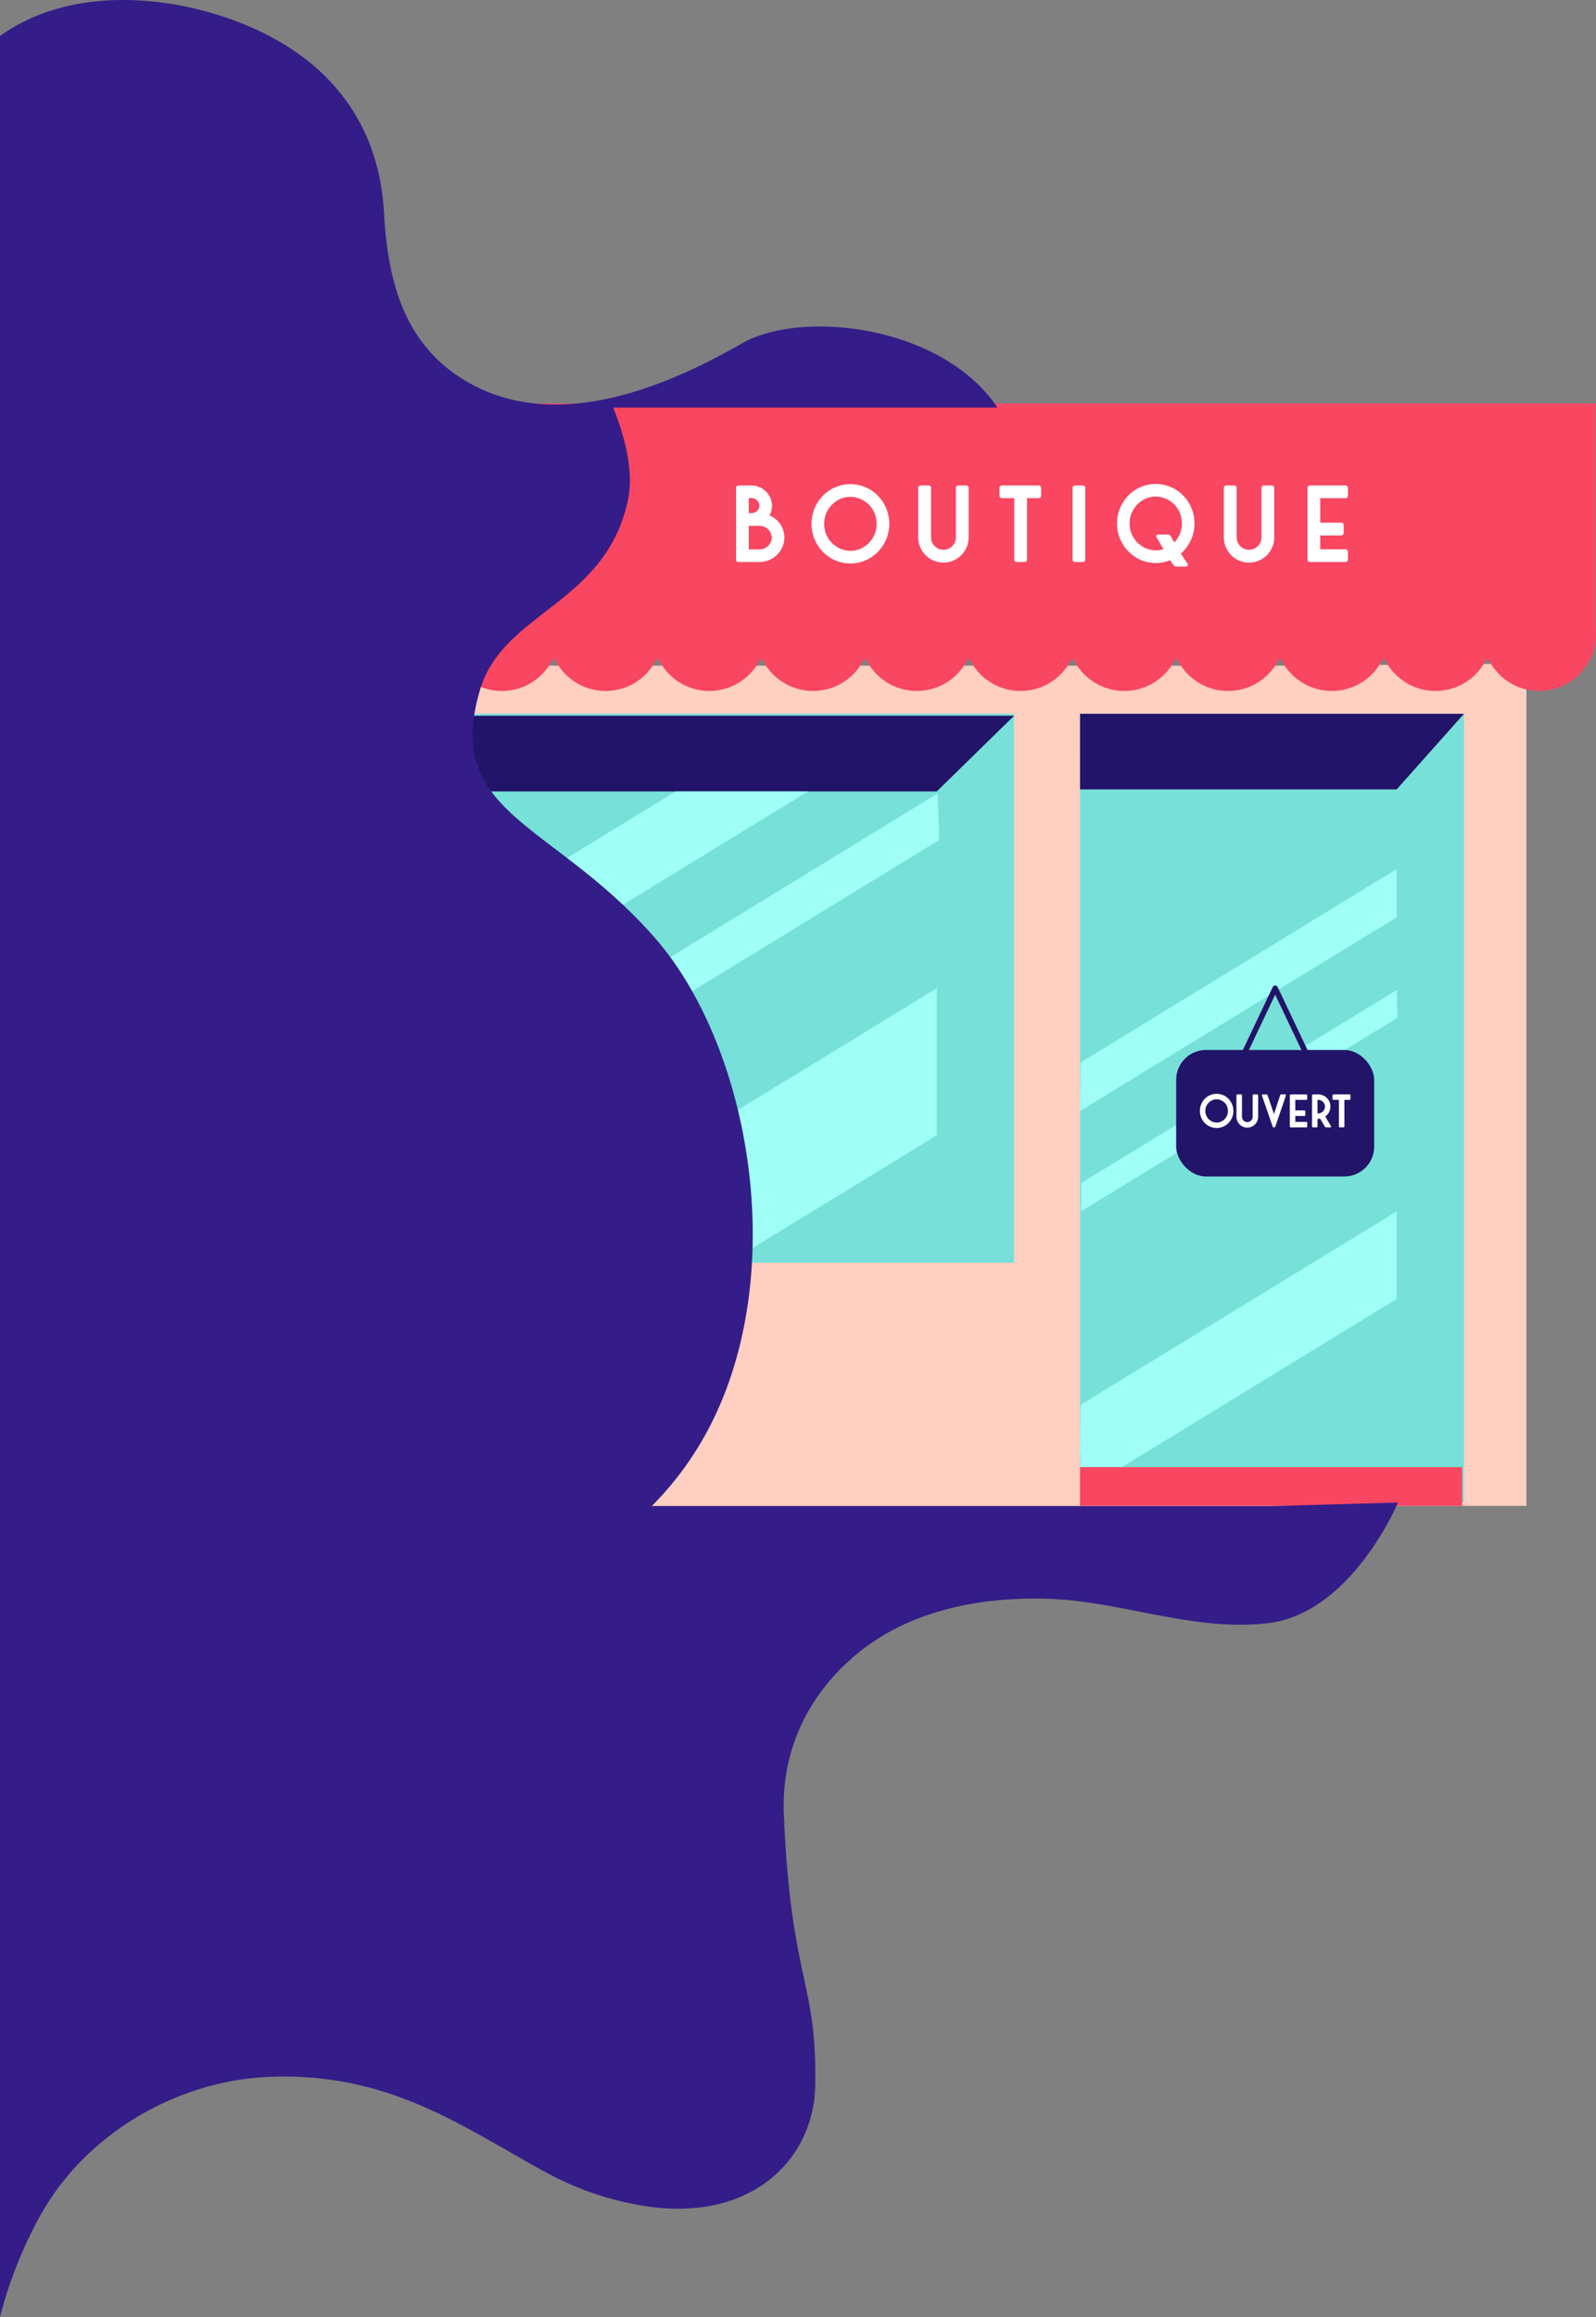
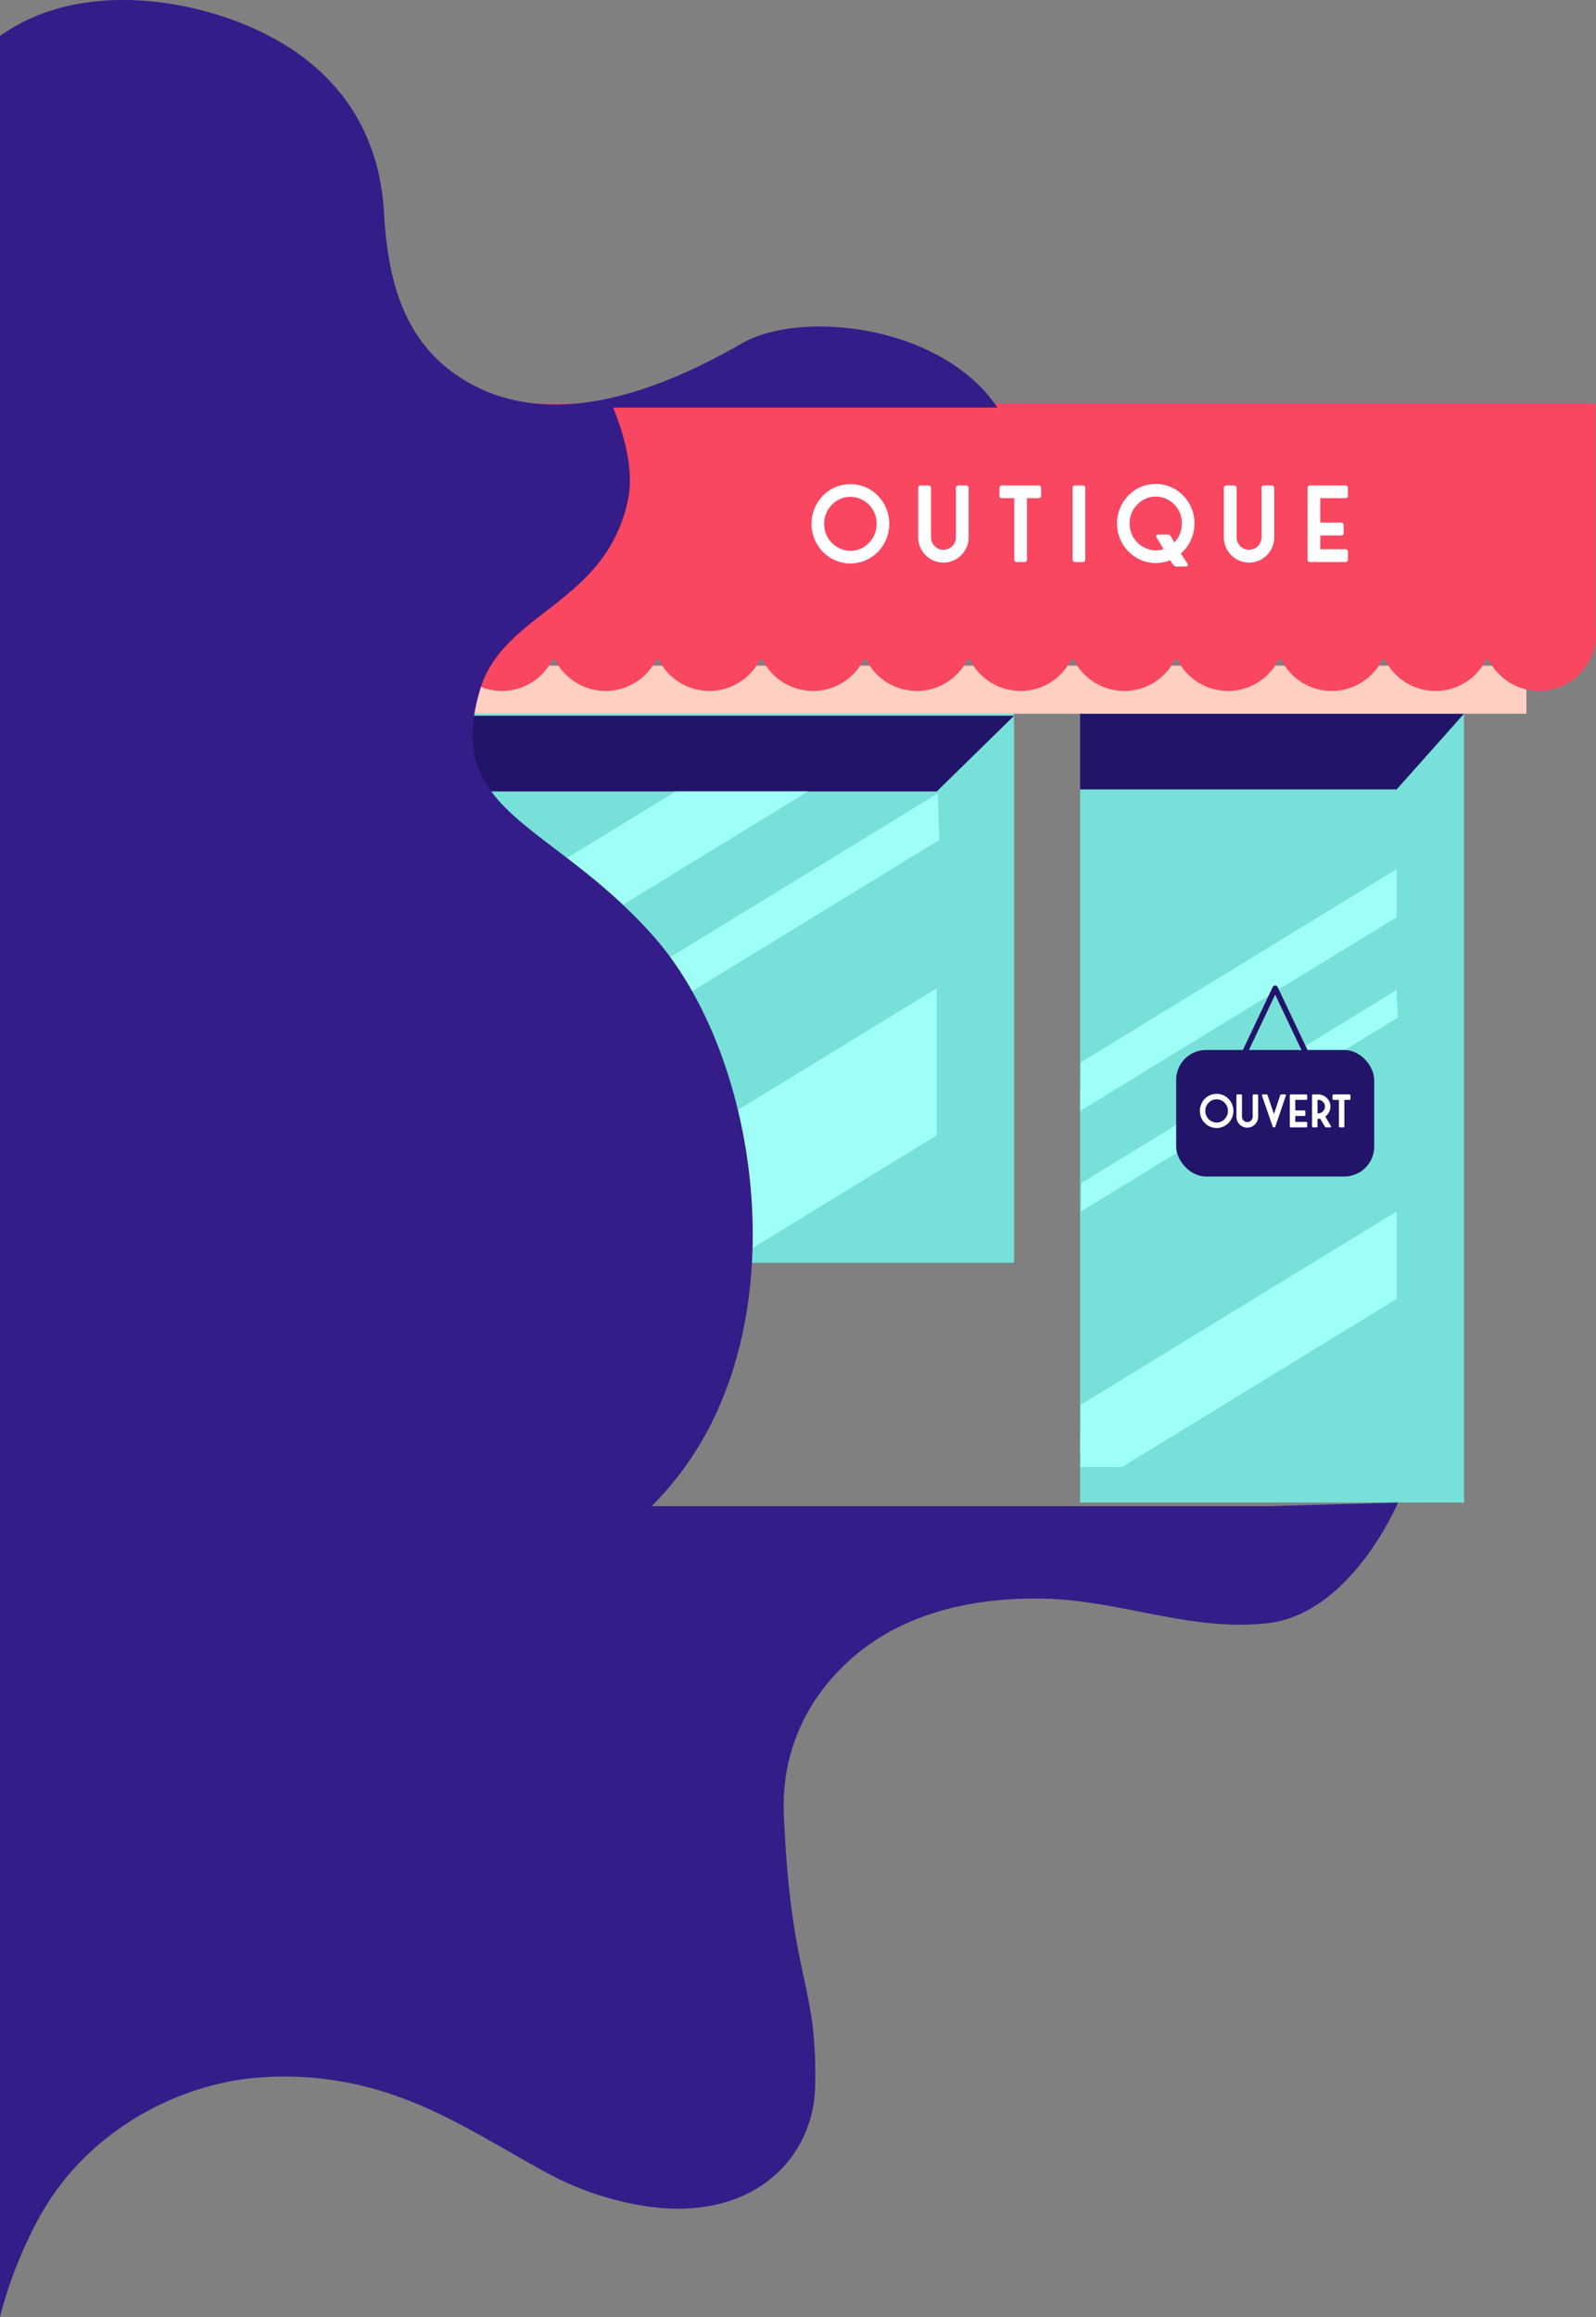
<svg xmlns="http://www.w3.org/2000/svg" width="394.041" height="572">
  <rect width="100%" height="100%" fill="#808080" stroke="none" />
  <g transform="translate(4556.098 2896.6)">
    <g>
-       <path d="M-4457.022-2524.852h277.785v-207.918l-277.785 2.46z" fill="#ffcfc1" />
      <path fill="#77e0d8" d="M-4194.642-2525.668h-94.8v-194.734h94.8z" />
      <path d="M-4289.441-2701.724h78.17l16.629-18.678h-94.8z" fill="#221468" />
      <path fill="#ffcfc1" d="M-4179.237-2720.402h-276.721v-11.864h276.721z" />
      <path fill="#77e0d8" d="M-4305.735-2584.864h-150.222v-135.538h150.222z" />
      <path d="M-4455.958-2701.219h131.147l19.075-18.679h-150.222z" fill="#221468" />
      <path d="M-4289.441-2622.322l78.17-47.836v-11.89l-78 47.723z" fill="#9ffff6" />
      <path d="M-4211.271-2652.201l.238 6.822-78.17 47.837.1-7.028z" fill="#9ffff6" />
      <path d="M-4289.352-2534.411l.048-3.49-.137.086.169-12 78-47.724v21.6l-67.865 41.531z" fill="#9ffff6" />
      <path d="M-4324.58-2700.72l.4 11.467-131.378 80.4.166-11.812z" fill="#9ffff6" />
      <path d="M-4356.608-2701.219l-99.35 60.8v-20l66.686-40.8z" fill="#9ffff6" />
      <path d="M-4376.132-2584.921h-59.348l110.67-67.711v36.3z" fill="#9ffff6" />
    </g>
-     <path fill="#f94661" d="M-4289.441-2534.411h94.343v9.558h-94.343z" />
    <rect width="48.891" height="31.24" rx="7.389" transform="translate(-4265.711 -2637.399)" fill="#221468" />
    <path d="M-4232.57-2635.88l-8.086-17.042c0-.009-.011-.016-.015-.025a.609.609 0 0 0-.038-.062c-.012-.017-.023-.034-.037-.051a.687.687 0 0 0-.094-.094c-.017-.014-.033-.025-.05-.037s-.042-.026-.063-.038l-.024-.015c-.009-.005-.02-.006-.03-.01a.5.5 0 0 0-.069-.025.581.581 0 0 0-.059-.015c-.022 0-.045-.007-.067-.01s-.042 0-.063 0h-.066a.641.641 0 0 0-.065.01l-.062.015a.692.692 0 0 0-.067.024c-.01 0-.02.006-.03.011s-.016.011-.024.015a.6.6 0 0 0-.063.038c-.017.011-.034.023-.049.036l-.05.046s-.03.031-.044.048a.63.63 0 0 0-.038.052.687.687 0 0 0-.037.061c0 .009-.011.016-.015.025l-8.086 17.042a.675.675 0 0 0 .32.9.67.67 0 0 0 .289.065.674.674 0 0 0 .611-.386l7.476-15.756 7.477 15.756a.674.674 0 0 0 .61.386.673.673 0 0 0 .289-.065.675.675 0 0 0 .319-.899z" fill="#221468" />
    <g fill="#fff">
      <path d="M-4255.718-2626.572a4.084 4.084 0 0 1 2.925 1.233 4.282 4.282 0 0 1 1.21 2.982 4.286 4.286 0 0 1-1.21 2.989 4.085 4.085 0 0 1-2.925 1.233 4.107 4.107 0 0 1-2.932-1.233 4.282 4.282 0 0 1-1.2-2.989 4.278 4.278 0 0 1 1.2-2.982 4.107 4.107 0 0 1 2.932-1.233zm0 7.1a2.745 2.745 0 0 0 1.965-.846 2.822 2.822 0 0 0 .818-2.034 2.82 2.82 0 0 0-2.783-2.863 2.7 2.7 0 0 0-1.966.841 2.784 2.784 0 0 0-.824 2.022 2.841 2.841 0 0 0 2.79 2.876z" />
      <path d="M-4246.542-2626.43h.79a.257.257 0 0 1 .284.284v5.238a2.686 2.686 0 0 1-2.681 2.682 2.687 2.687 0 0 1-2.682-2.682v-5.238a.257.257 0 0 1 .284-.284h.8a.257.257 0 0 1 .284.284v5.238a1.319 1.319 0 0 0 1.318 1.318 1.324 1.324 0 0 0 1.323-1.318v-5.238a.258.258 0 0 1 .28-.284z" />
      <path d="M-4238.63-2626.107l-2.579 7.584a.308.308 0 0 1-.324.233h-.046a.314.314 0 0 1-.324-.233l-2.613-7.584c-.068-.193.022-.324.227-.324h.83a.308.308 0 0 1 .323.233l1.568 4.63 1.528-4.63a.315.315 0 0 1 .324-.233h.852c.204.001.3.132.234.324z" />
      <path d="M-4233.355-2626.146v.784a.258.258 0 0 1-.284.284h-2.659v2.6h2.2a.257.257 0 0 1 .284.284v.8a.257.257 0 0 1-.284.284h-2.2v1.471h2.659a.258.258 0 0 1 .284.285v.784a.257.257 0 0 1-.284.283h-3.727a.257.257 0 0 1-.284-.283v-7.573a.257.257 0 0 1 .284-.284h3.727a.257.257 0 0 1 .284.281z" />
      <path d="M-4227.627-2623.441a2.992 2.992 0 0 1-1.278 2.471l1.386 2.341c.113.193.034.341-.193.341h-.955a.369.369 0 0 1-.341-.193l-1.153-1.96a4.3 4.3 0 0 1-.517.052h-.131v1.818a.257.257 0 0 1-.284.283h-.79a.257.257 0 0 1-.284-.283v-7.573a.257.257 0 0 1 .284-.284h1.143a3.085 3.085 0 0 1 2.209.864 2.946 2.946 0 0 1 .904 2.123zm-3.182 1.7h.114a1.693 1.693 0 0 0 1.715-1.7 1.664 1.664 0 0 0-1.761-1.636h-.069z" />
      <path d="M-4222.678-2626.146v.784a.258.258 0 0 1-.284.284h-1.215v6.505a.257.257 0 0 1-.284.283h-.784a.257.257 0 0 1-.284-.283v-6.505h-1.29a.258.258 0 0 1-.284-.284v-.784a.258.258 0 0 1 .284-.284h3.857a.258.258 0 0 1 .284.284z" />
    </g>
    <path d="M-4163.509-2733.791a13.9 13.9 0 0 0 1.451-6.2 14.105 14.105 0 0 0-.135-1.922v-55.07h-294.8v63.2h12.3a13.958 13.958 0 0 0 12.506 7.757 13.958 13.958 0 0 0 12.505-7.757h.607a13.957 13.957 0 0 0 12.505 7.757 13.956 13.956 0 0 0 12.5-7.757h.607a13.958 13.958 0 0 0 12.5 7.757 13.957 13.957 0 0 0 12.5-7.757h.607a13.958 13.958 0 0 0 12.505 7.757 13.957 13.957 0 0 0 12.505-7.757h.606a13.958 13.958 0 0 0 12.5 7.757 13.957 13.957 0 0 0 12.505-7.757h.607a13.957 13.957 0 0 0 12.5 7.757 13.957 13.957 0 0 0 12.505-7.757h.607a13.957 13.957 0 0 0 12.505 7.757 13.958 13.958 0 0 0 12.505-7.757h.607a13.956 13.956 0 0 0 12.505 7.757 13.956 13.956 0 0 0 12.5-7.757h.607a13.957 13.957 0 0 0 12.5 7.757 13.956 13.956 0 0 0 12.5-7.757h.607a13.957 13.957 0 0 0 12.505 7.757 13.957 13.957 0 0 0 12.5-7.757h.607a13.957 13.957 0 0 0 12.505 7.757 13.96 13.96 0 0 0 12.507-7.757z" fill="#f94661" />
    <path d="M-4556.1-2887.708c16.2-11.681 39.225-10.556 57.208-4.065 22.169 8 36.29 23.838 37.607 47.757.961 17.424 5.245 33.56 21.846 42.4 21.33 11.362 47.371.789 66.481-10.195 14.727-8.463 49.484-4.537 63.129 15.838h-94.879c3.356 8.292 4.972 16.452 3.684 22.637-5.415 25.991-30.771 27.616-36.549 47-9.191 30.836 17.8 32.452 42.953 61.024 24.978 28.37 34.425 88.124 10.651 126.333a79.48 79.48 0 0 1-11.246 14.211h152.151l32.121-.9s-11.469 27.381-32.122 29.775c-18.656 2.163-36.229-5.525-54.7-6.032-16.622-.457-34.055 2.945-47.084 13.893-12.056 10.129-18.379 23.96-17.722 39.394 1.756 41.273 8.283 41.152 7.734 67.065-.378 17.851-15.423 33.4-41.337 29.674a75.08 75.08 0 0 1-25.547-8.644c-11.625-6.354-23.175-13.852-35.657-18.317a82 82 0 0 0-36.98-4.669 68.851 68.851 0 0 0-18.055 4.641 70.147 70.147 0 0 0-23.7 15.8 64.279 64.279 0 0 0-10.245 13.791 107.665 107.665 0 0 0-9.75 24.7z" fill="#341d89" />
    <g fill="#fff">
-       <path d="M-4366.12-2769.38a6.013 6.013 0 0 1 3.692 5.5 6.156 6.156 0 0 1-6.2 6.026h-5.076a.6.6 0 0 1-.66-.659v-17.577a.6.6 0 0 1 .66-.659h3.1a5.093 5.093 0 0 1 5.116 4.971 4.8 4.8 0 0 1-.632 2.398zm-4.483-.541a1.942 1.942 0 0 0 2-1.859 1.964 1.964 0 0 0-2.018-1.859h-.607v3.718zm-.62 8.953h2.585a3.043 3.043 0 0 0 3.1-2.914 3.037 3.037 0 0 0-3.112-2.9h-2.572z" />
      <path d="M-4346.136-2777.081a9.479 9.479 0 0 1 6.79 2.861 9.94 9.94 0 0 1 2.809 6.923 9.948 9.948 0 0 1-2.809 6.936 9.48 9.48 0 0 1-6.79 2.861 9.534 9.534 0 0 1-6.8-2.861 9.939 9.939 0 0 1-2.8-6.936 9.931 9.931 0 0 1 2.8-6.923 9.533 9.533 0 0 1 6.8-2.861zm0 16.469a6.371 6.371 0 0 0 4.562-1.965 6.549 6.549 0 0 0 1.9-4.72 6.546 6.546 0 0 0-6.46-6.646 6.256 6.256 0 0 0-4.562 1.952 6.458 6.458 0 0 0-1.912 4.694 6.592 6.592 0 0 0 6.472 6.685z" />
      <path d="M-4319.44-2776.751h1.833a.6.6 0 0 1 .66.659v12.157a6.235 6.235 0 0 1-6.224 6.224 6.235 6.235 0 0 1-6.223-6.224v-12.157a.6.6 0 0 1 .659-.659h1.846a.6.6 0 0 1 .66.659v12.157a3.061 3.061 0 0 0 3.059 3.059 3.073 3.073 0 0 0 3.073-3.059v-12.157a.6.6 0 0 1 .657-.659z" />
      <path d="M-4299.06-2776.092v1.82a.6.6 0 0 1-.66.659h-2.822v15.1a.6.6 0 0 1-.659.659h-1.819a.6.6 0 0 1-.66-.659v-15.1h-2.993a.6.6 0 0 1-.66-.659v-1.82a.6.6 0 0 1 .66-.659h8.953a.6.6 0 0 1 .66.659z" />
      <path d="M-4290.627-2776.751h1.82a.6.6 0 0 1 .659.659v17.577a.6.6 0 0 1-.659.659h-1.82a.6.6 0 0 1-.659-.659v-17.577a.6.6 0 0 1 .659-.659z" />
      <path d="M-4261.188-2767.363a9.89 9.89 0 0 1-3.362 7.424l1.582 2.4c.29.449.105.791-.421.791l-2.229.013a.893.893 0 0 1-.8-.422l-.792-1.147a9.326 9.326 0 0 1-3.533.7 9.4 9.4 0 0 1-6.764-2.875 9.808 9.808 0 0 1-2.809-6.883 9.848 9.848 0 0 1 2.809-6.909 9.416 9.416 0 0 1 6.764-2.861 9.463 9.463 0 0 1 6.764 2.861 9.781 9.781 0 0 1 2.791 6.908zm-8.874 2.716l2.281.013a.812.812 0 0 1 .778.461l.831 1.477a6.516 6.516 0 0 0 1.873-4.668 6.543 6.543 0 0 0-6.447-6.646 6.324 6.324 0 0 0-4.55 1.951 6.545 6.545 0 0 0-1.9 4.694 6.557 6.557 0 0 0 6.448 6.632 6.38 6.38 0 0 0 1.925-.3l-1.687-2.822c-.264-.449-.08-.797.448-.797z" />
      <path d="M-4243.987-2776.751h1.833a.6.6 0 0 1 .66.659v12.157a6.235 6.235 0 0 1-6.224 6.224 6.235 6.235 0 0 1-6.223-6.224v-12.157a.6.6 0 0 1 .659-.659h1.846a.6.6 0 0 1 .66.659v12.157a3.061 3.061 0 0 0 3.059 3.059 3.072 3.072 0 0 0 3.072-3.059v-12.157a.6.6 0 0 1 .658-.659z" />
      <path d="M-4223.304-2776.092v1.82a.6.6 0 0 1-.659.659h-6.171v6.04h5.116a.6.6 0 0 1 .659.659v1.846a.6.6 0 0 1-.659.659h-5.116v3.416h6.171a.6.6 0 0 1 .659.659v1.82a.6.6 0 0 1-.659.659h-8.65a.6.6 0 0 1-.659-.659v-17.577a.6.6 0 0 1 .659-.659h8.65a.6.6 0 0 1 .659.658z" />
    </g>
  </g>
</svg>